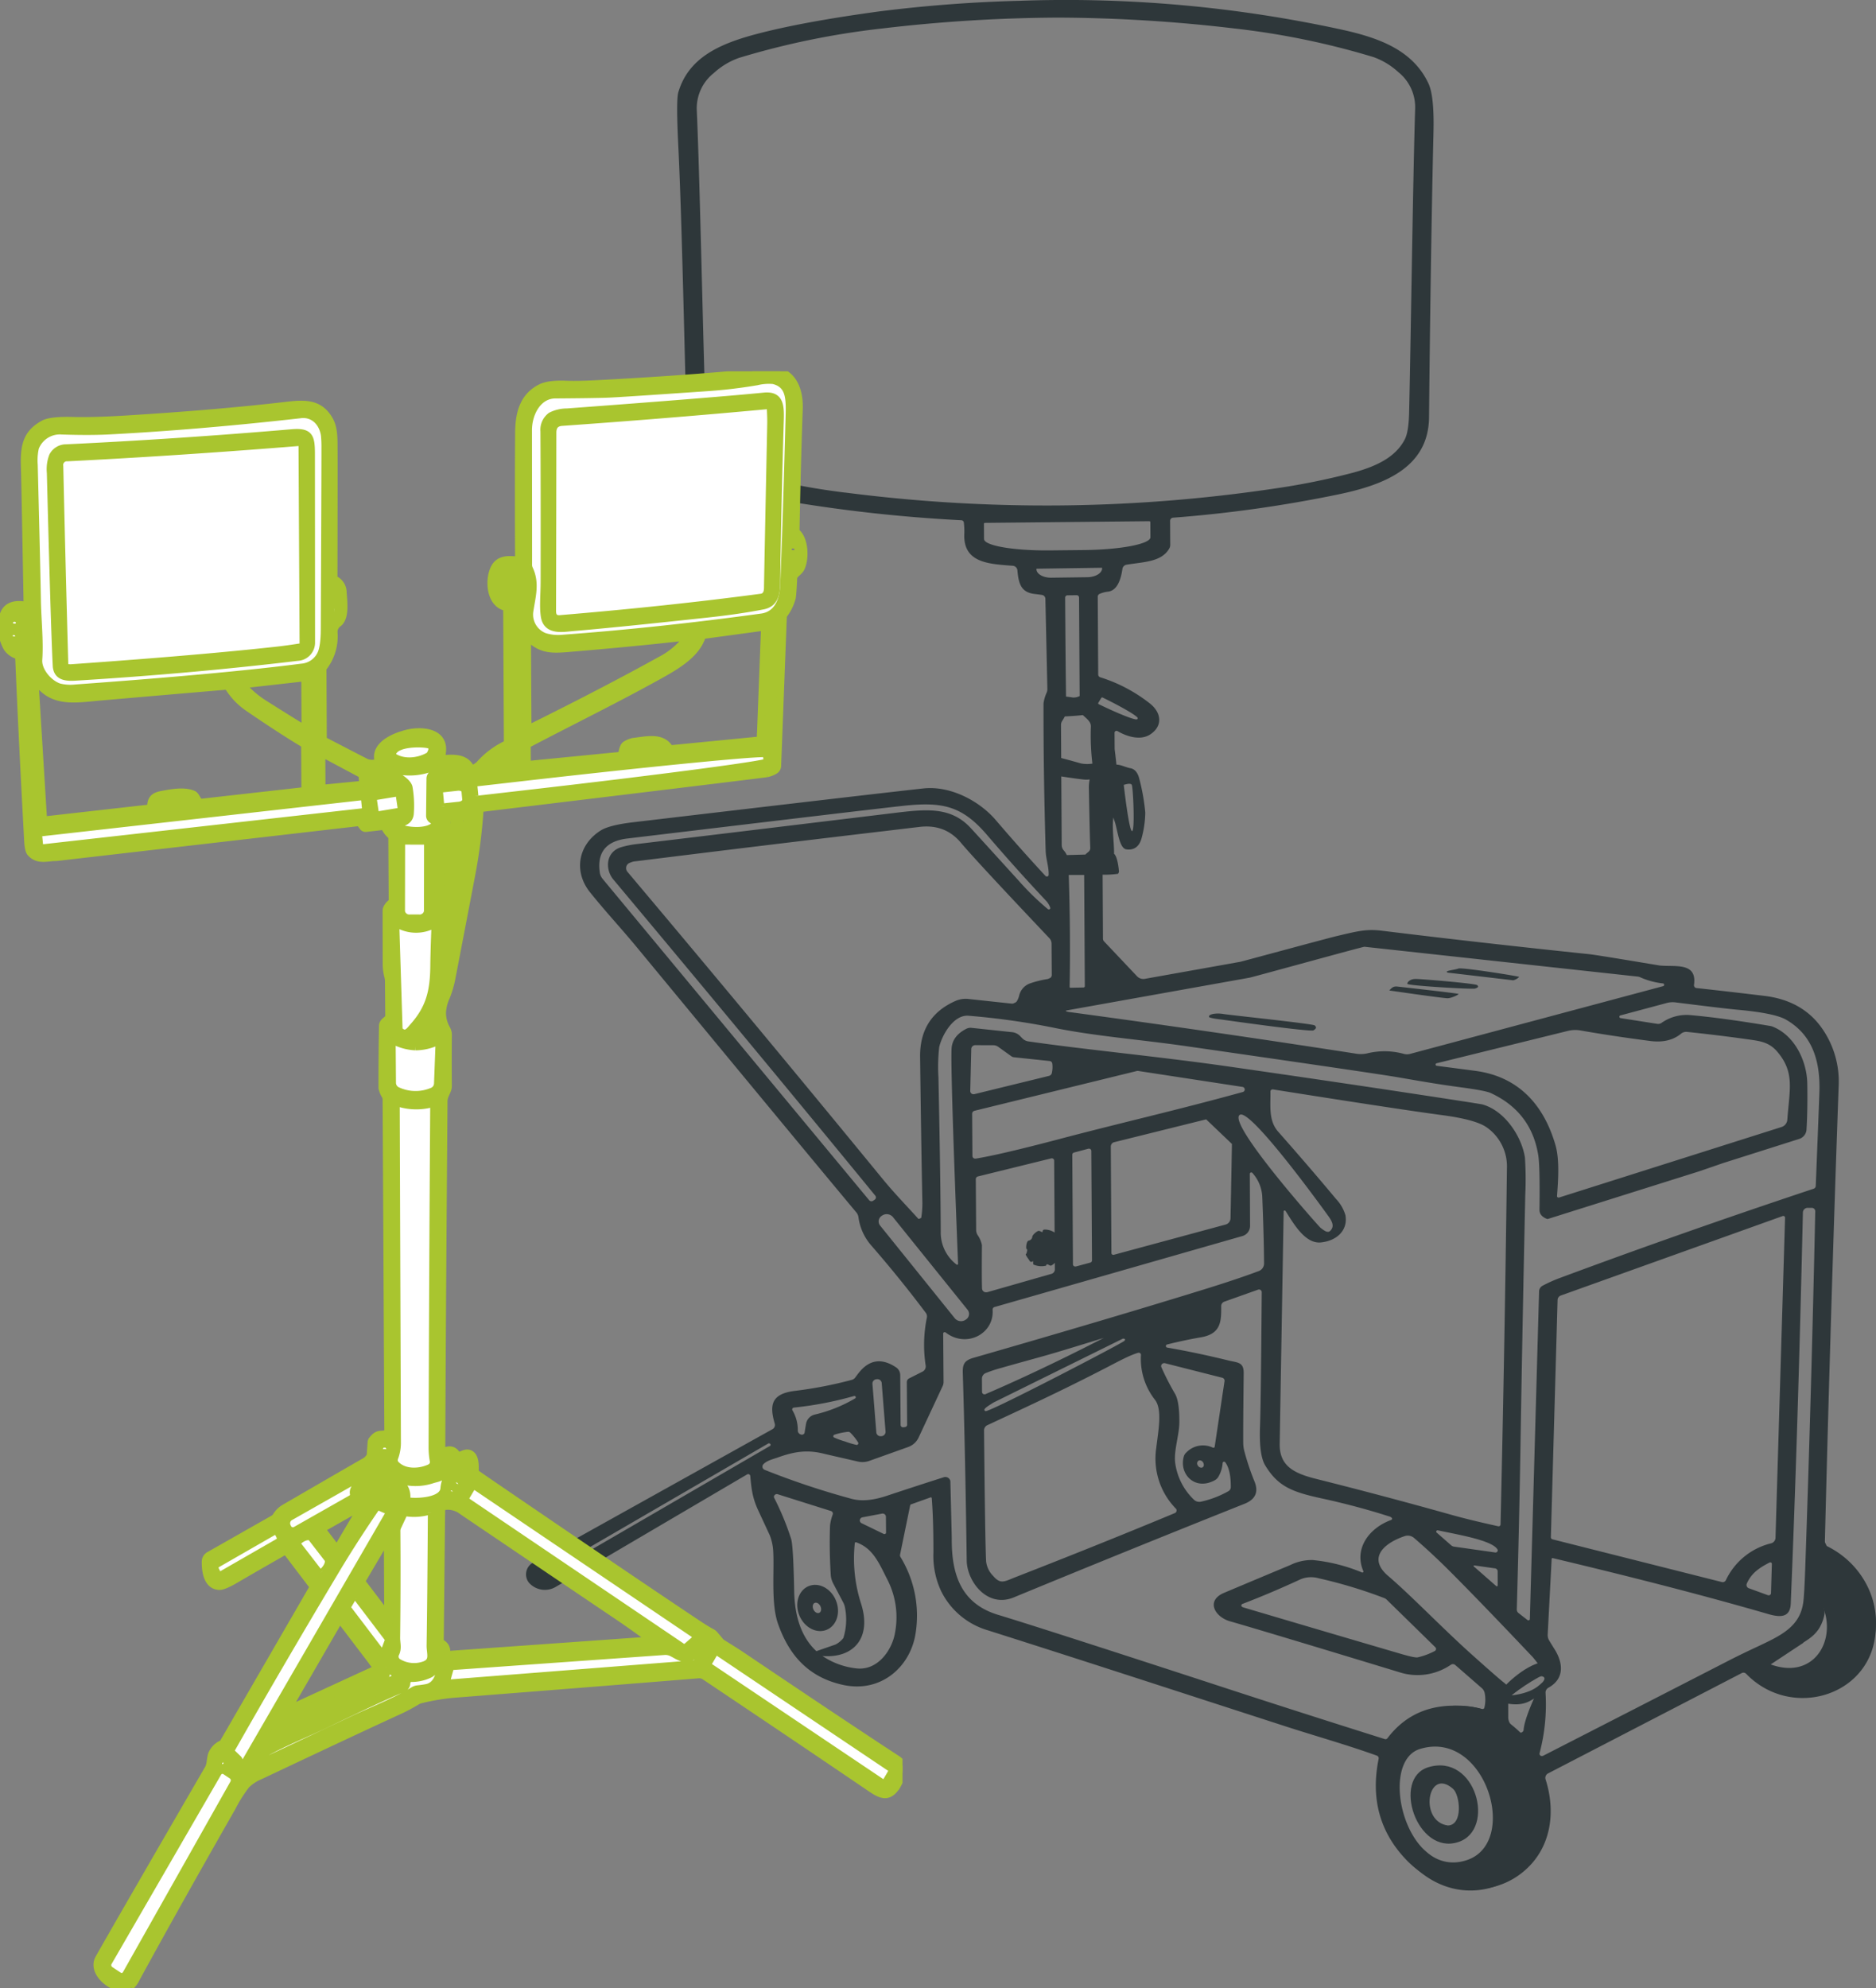
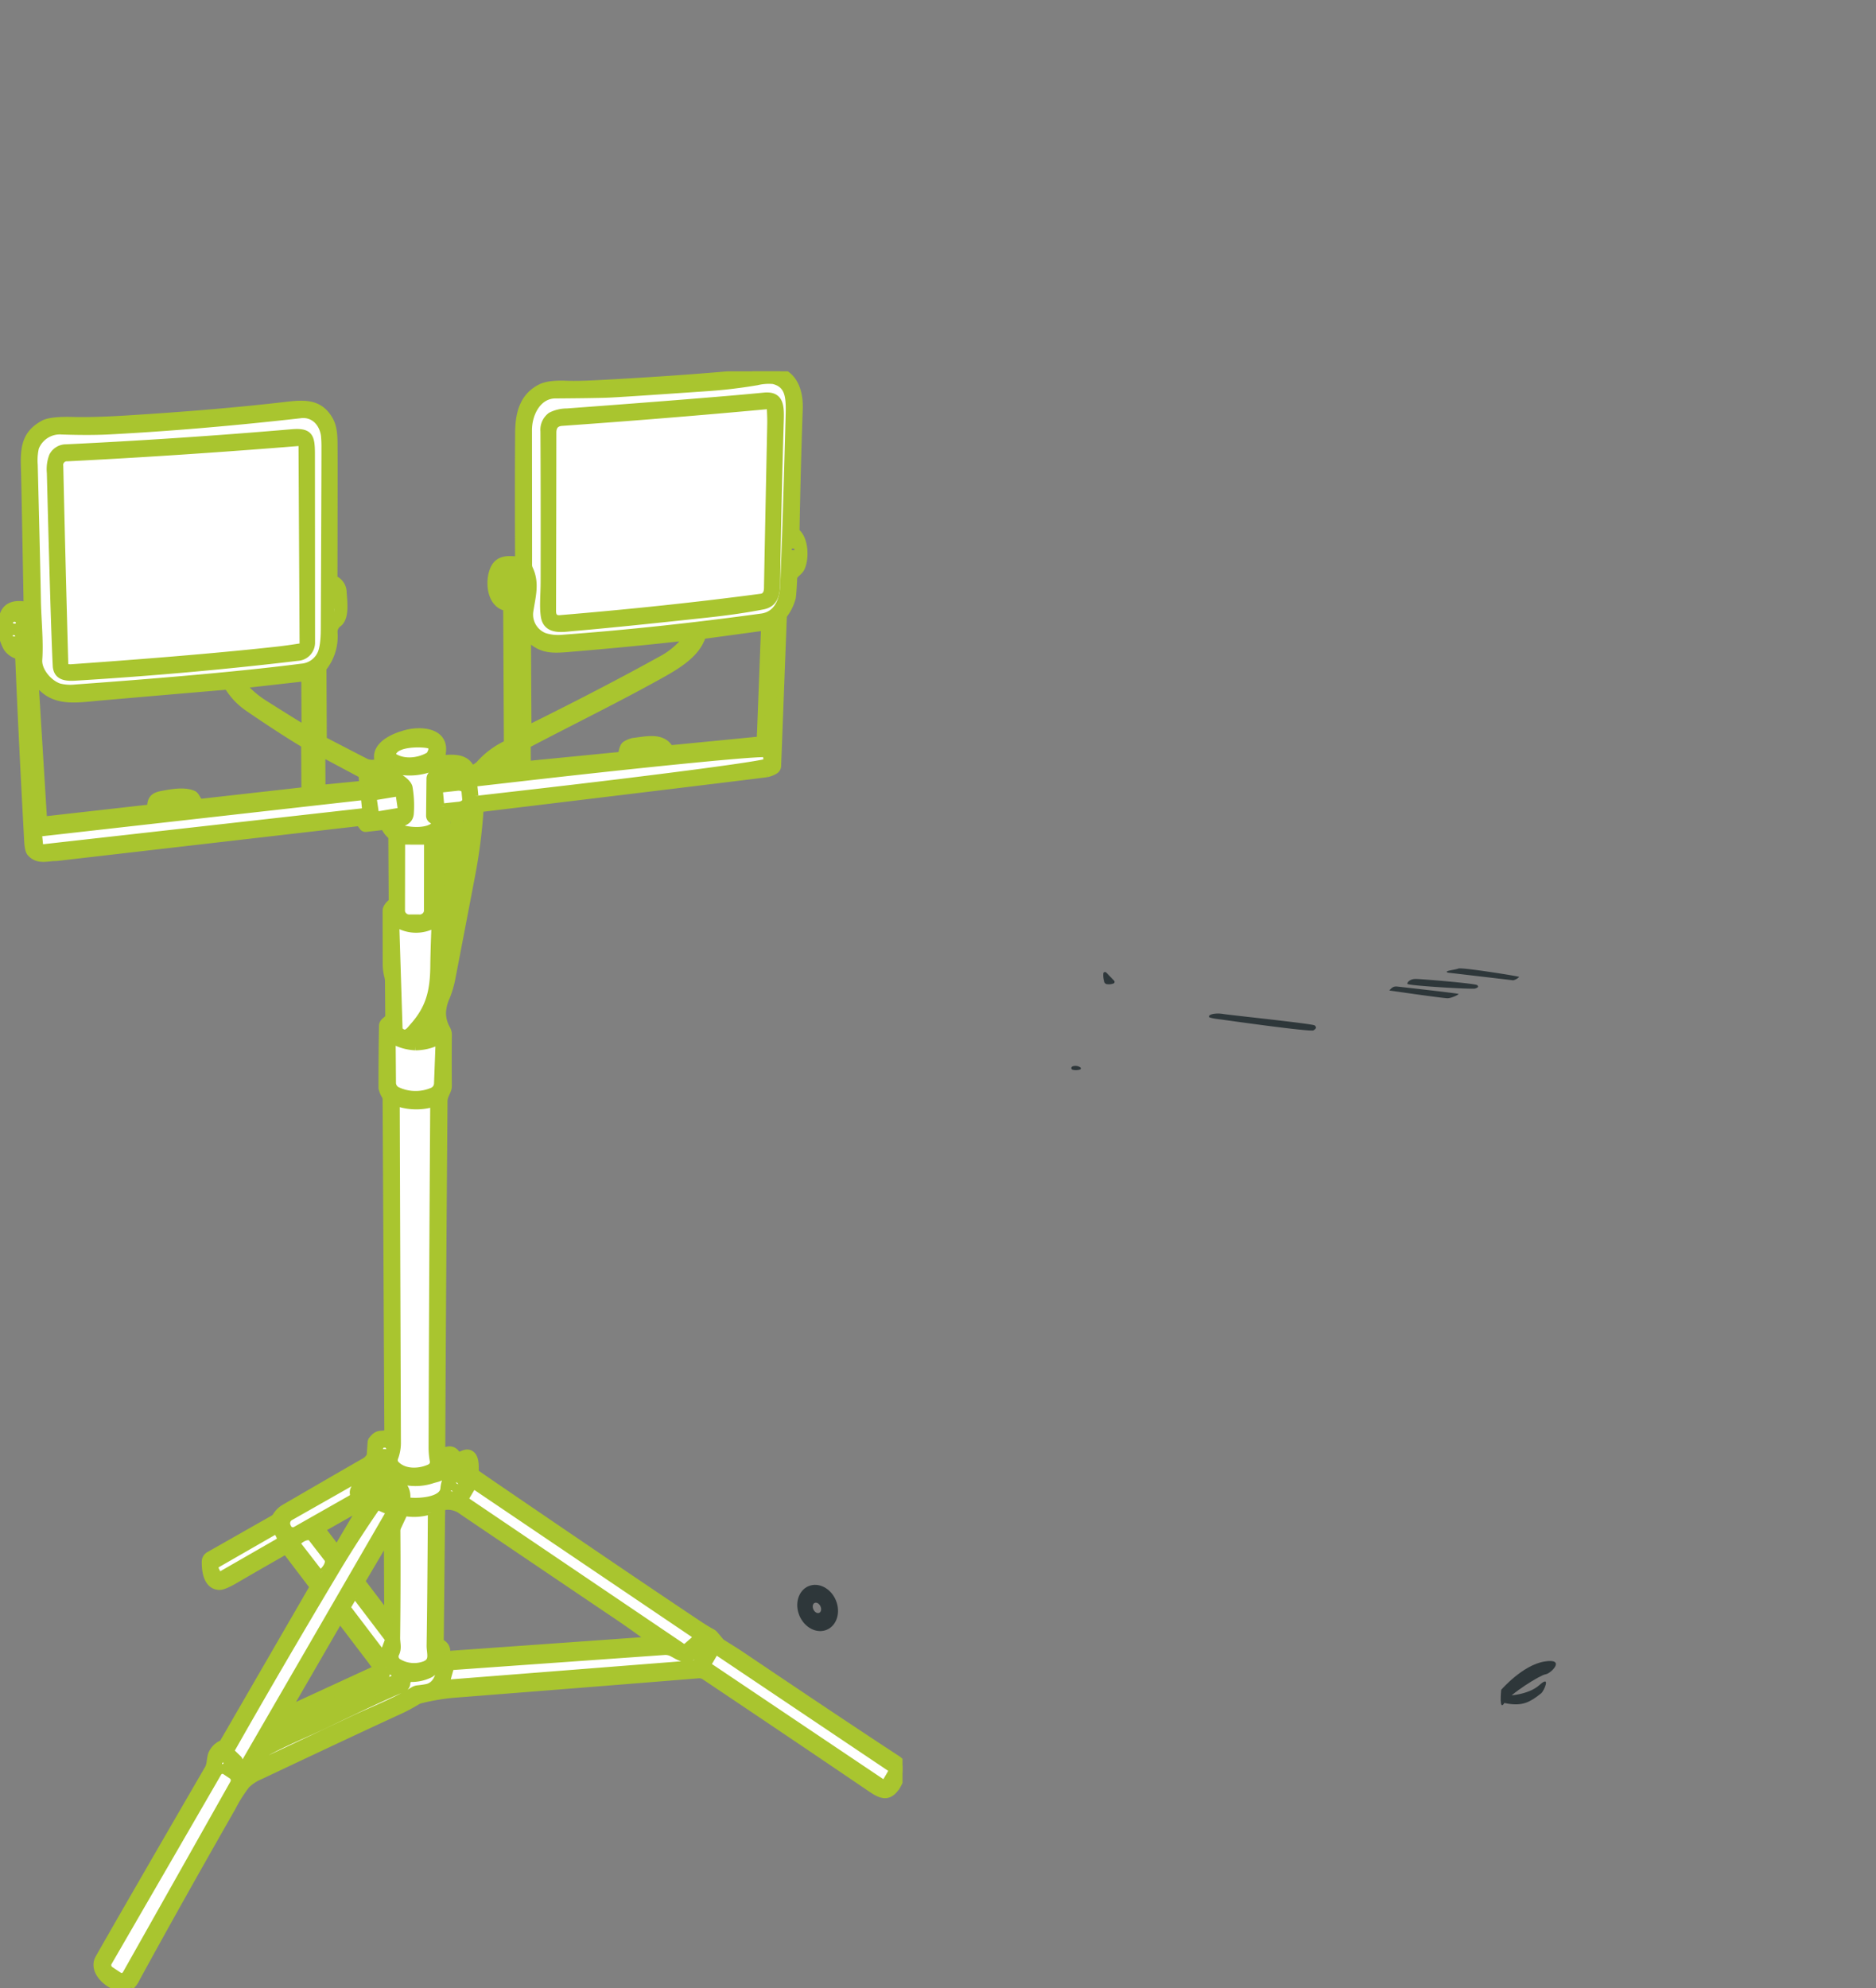
<svg xmlns="http://www.w3.org/2000/svg" width="527.964" height="559.5" viewBox="0 0 527.964 559.5">
  <rect x="0" y="0" width="527.964" height="559.5" fill="#808080" stroke="none" />
  <defs>
    <style> .cls-1 { fill: #2e373a; } .cls-2 { fill: none; } .cls-3 { fill: #a9c52f; stroke: #a9c52f; stroke-width: 2px; } .cls-4 { clip-path: url(#clip-path); } .cls-5 { clip-path: url(#clip-path-2); } .cls-6 { fill: #fff; } .cls-7 { clip-path: url(#clip-path-3); } </style>
    <clipPath id="clip-path">
      <rect id="矩形_127" data-name="矩形 127" class="cls-1" width="379.927" height="532" />
    </clipPath>
    <clipPath id="clip-path-2">
      <rect id="矩形_143" data-name="矩形 143" class="cls-2" width="254" height="455" transform="translate(0 0.001)" />
    </clipPath>
    <clipPath id="clip-path-3">
      <rect id="矩形_144" data-name="矩形 144" class="cls-3" width="254" height="455" transform="translate(0 0.001)" />
    </clipPath>
  </defs>
  <g id="投光机插图" transform="translate(-117 -7487.5)">
    <g id="组_67" data-name="组 67" transform="translate(265.036 7487.5)">
      <g id="组_66" data-name="组 66" class="cls-4">
        <path id="路径_17474" data-name="路径 17474" class="cls-1" d="M140.016,236.713H140a.442.442,0,0,1-.094.056,3.624,3.624,0,0,1-1.7.217.962.962,0,0,1-.984-.912,5.994,5.994,0,0,1-.2-2.216.507.507,0,0,1,.435-.3.482.482,0,0,1,.177.019.657.657,0,0,1,.213.124l2.194,2.271a.5.5,0,0,1-.031.74" transform="translate(25.452 39.979)" />
        <path id="路径_17475" data-name="路径 17475" class="cls-1" d="M131.8,257.146a3.862,3.862,0,0,1-2.089.026.485.485,0,0,1-.215-.7.568.568,0,0,1,.3-.238,2.362,2.362,0,0,1,2.15.306.311.311,0,0,1,.093.46.381.381,0,0,1-.242.143" transform="translate(24.047 43.837)" />
        <path id="路径_17476" data-name="路径 17476" class="cls-1" d="M68.066,380.987c2.96-.849,6.275,1.292,7.405,4.781s-.349,7-3.306,7.856-6.274-1.285-7.408-4.775.349-7.012,3.308-7.862m1.258,4.879c-.567.2-.761,1-.435,1.787s1.049,1.251,1.616,1.046.761-1,.435-1.786S69.891,385.662,69.324,385.866Z" transform="translate(11.962 65.182)" />
        <path id="路径_17477" data-name="路径 17477" class="cls-1" d="M231.47,407.205s5.99-6.953,12.159-7.959,1.893,3.374.351,3.586-10.1,5.537-11.642,8.1-.868-3.725-.868-3.725" transform="translate(42.982 68.314)" />
        <path id="路径_17478" data-name="路径 17478" class="cls-1" d="M233.062,408.026s5.961-.1,9.211-3.04,1.276,1.7.434,2.37c-3.174,2.534-5.2,3.569-9.425,2.893-4.281-.684-.221-2.223-.221-2.223" transform="translate(42.981 69.157)" />
        <path id="路径_17479" data-name="路径 17479" class="cls-1" d="M191.869,248.737c-.492-.481-23.848-2.9-25.761-3.228s-4.212.015-4,.823c.1.383,3.581.747,3.581.747s24.957,3.56,25.819,3.03.861-.882.357-1.373m40.422-16.012c-.962.4-4.386.642-2.934,1.154,0,0,17.953,2.1,18.359,2.155a3.52,3.52,0,0,0,1.677-.949c.079-.171-16.128-2.753-17.1-2.36m5.315,4.686c-.453-.479-15.527-1.732-17.306-1.76s-2.6,1.171-2.331,1.412c.57.508,18.307,1.566,19.049,1.285s1.042-.446.588-.937m-22.428.391c-1.153-.136-1.57.256-2.348,1.093,0,0,15.4,2.242,16.48,2.188s3.165-1.034,3-1.212-16-1.943-17.136-2.068m17.114-5.077c-.962.4-4.386.642-2.934,1.154,0,0,17.953,2.1,18.359,2.155a3.52,3.52,0,0,0,1.677-.949c.079-.171-16.128-2.753-17.1-2.36M220.3,235.651c-1.792-.026-2.6,1.171-2.331,1.412.57.508,18.307,1.566,19.049,1.285s1.042-.446.588-.937-15.527-1.732-17.306-1.76m-7.471,3.244s15.4,2.242,16.48,2.188,3.165-1.034,3-1.212-16-1.943-17.136-2.068-1.57.256-2.348,1.093m-46.721,6.615c-1.926-.31-4.212.015-4,.823.1.383,3.581.747,3.581.747s24.957,3.56,25.819,3.03.861-.882.357-1.373-23.848-2.9-25.761-3.228m66.182-12.785c-.962.4-4.386.642-2.934,1.154,0,0,17.953,2.1,18.359,2.155a3.52,3.52,0,0,0,1.677-.949c.079-.171-16.128-2.753-17.1-2.36M220.3,235.651c-1.792-.026-2.6,1.171-2.331,1.412.57.508,18.307,1.566,19.049,1.285s1.042-.446.588-.937-15.527-1.732-17.306-1.76m-7.471,3.244s15.4,2.242,16.48,2.188,3.165-1.034,3-1.212-16-1.943-17.136-2.068-1.57.256-2.348,1.093m-46.721,6.615c-1.926-.31-4.212.015-4,.823.1.383,3.581.747,3.581.747s24.957,3.56,25.819,3.03.861-.882.357-1.373-23.848-2.9-25.761-3.228" transform="translate(30.119 39.829)" />
-         <path id="路径_17480" data-name="路径 17480" class="cls-1" d="M365.928,435.276a.776.776,0,0,1-.41-.7q1.67-66.6,3.9-128.948a26.058,26.058,0,0,0-4.469-15.936q-5.512-8.15-16.474-9.454-10.955-1.321-19.024-2.189a.791.791,0,0,1-.746-.883c.934-6.493-5.314-5.033-9.579-5.464-.494-.054-17.449-2.942-20.046-3.208q-30-3.127-58.266-6.59c-4.36-.534-6.788.131-12.694,1.519-2.584.607-26.665,7.149-27.1,7.233l-26.856,4.792a2.443,2.443,0,0,1-2.146-.663l-9.345-9.881a1.13,1.13,0,0,1-.3-.745l-.1-17.9a.368.368,0,0,1,.012-.118,26.717,26.717,0,0,0,4.306-.249,1.1,1.1,0,0,0,.254-.96s-.317-3.839-1.347-4.668c.028-3.235-.645-7.424-.189-10.236.084.3.168.6.276.876.875,2.328,1.295,7.788,3.338,8.107s3.687-.676,4.333-3.2a28.315,28.315,0,0,0,1.022-7.158,57.575,57.575,0,0,0-1.7-9.577c-.266-1.018-.876-2.63-2.529-2.906-1.064-.177-2.8-1.032-3.889-1-.25-2.449-.5-4.285-.5-4.446l-.026-4.541a.453.453,0,0,1,.092-.281.576.576,0,0,1,.767-.151c2.512,1.479,6.413,2.744,9.186.917,3.7-2.441,3.08-6.281-.212-8.794a43.527,43.527,0,0,0-13.836-7.279.812.812,0,0,1-.6-.746l-.127-21.938a.9.9,0,0,1,.6-.827,8.343,8.343,0,0,1,2.267-.588q3.209-.362,4.079-6.422a1.4,1.4,0,0,1,1.211-1.168c4.746-.8,9.835-.723,12-4.605a2.006,2.006,0,0,0,.242-.962l-.036-6.792a.9.9,0,0,1,.881-.871,366.058,366.058,0,0,0,46.455-6.546c12.991-2.7,25.411-7.556,25.541-21.746.059-7.109.477-48.456,1.252-80.292q.233-10.066-1.422-13.606c-4.489-9.581-14.285-12.96-24.845-15.244A364.87,364.87,0,0,0,139.08.219,395.693,395.693,0,0,0,99.562,3.193Q77.552,6.184,64.535,9.666C54.226,12.425,45.7,16.348,42.861,25.981q-.651,2.189.021,15.572c1.008,20.479,1.774,60.2,2.286,75.407q.245,7.024,1.683,9.953C51.029,135.4,61.887,139,71.413,140.675a425.974,425.974,0,0,0,51.093,5.724.733.733,0,0,1,.707.6,20.57,20.57,0,0,1,.13,3.325c-.291,8.1,6.924,8.381,13.6,8.881a1.423,1.423,0,0,1,1.351,1.25c.311,3.857,1.086,6.226,4.756,6.679,1.473.178,2.268.287,2.363.329a1.14,1.14,0,0,1,.754,1.018l.561,25.432a2.591,2.591,0,0,1-.16.9,10.9,10.9,0,0,0-.928,3.14q-.039,19.244.6,41.351c.063,2.474.928,4.577.849,6.923a.445.445,0,0,1-.176.315.535.535,0,0,1-.7-.03q-7.047-7.6-14.04-15.773c-4.5-5.261-12.661-9.714-20.356-8.867-10.028,1.1-37.2,4.268-81.757,9.526q-6.69.8-9.093,2.338c-6.461,4.133-7.524,11.653-2.97,17.331,4.4,5.49,8.815,10.193,13.377,15.723q48.226,58.4,61.591,74.392a2.623,2.623,0,0,1,.594,1.349,15.131,15.131,0,0,0,3.752,8.117q7.988,9.188,15.2,18.791a1.7,1.7,0,0,1,.294,1.384,38.178,38.178,0,0,0-.317,13.529,1.649,1.649,0,0,1-.949,1.655l-3.687,1.862a1.16,1.16,0,0,0-.681,1.048l.089,12.044a.648.648,0,0,1-.542.605l-.449.077-.119,0a.658.658,0,0,1-.728-.609l-.106-14.113a2.617,2.617,0,0,0-1.2-2.16q-6.053-4.018-10.468,1.559c-.047.055-.389.5-1.025,1.359a1.781,1.781,0,0,1-.923.617,116.991,116.991,0,0,1-15.874,3.084c-6.771.78-7.389,3.933-5.816,9.262a1.366,1.366,0,0,1-.7,1.566L2.181,439.6a2.028,2.028,0,0,0-.264.16A3.763,3.763,0,0,0,.8,445.345l.122.136a5.983,5.983,0,0,0,7.468,1.06l53.8-31.615a.594.594,0,0,1,.261-.094.581.581,0,0,1,.662.494c.332,3.861.663,6.327,2.28,9.792q3.136,6.746,3.2,6.892a14.377,14.377,0,0,1,.966,4.349c.358,5.673-.662,14.783,1.341,20.522,2.989,8.523,8.243,15.044,18.3,17.253,10.717,2.351,18.929-5.1,20.411-14.335a31.611,31.611,0,0,0-4.223-21.649.917.917,0,0,1-.111-.7l2.836-13.837a.4.4,0,0,1,.258-.286l5.459-1.948a.17.17,0,0,1,.071-.023.257.257,0,0,1,.286.225q.487,6.1.465,15.354a23.429,23.429,0,0,0,2.22,10.909,21.335,21.335,0,0,0,13.07,10.922c28.387,9.012,50.472,16.248,84.09,27.126,8.053,2.6,16.753,5.05,25.386,8.133a.8.8,0,0,1,.536.916q-3.445,16.99,8.068,28.716c8.049,8.2,22.31,11.371,32.4,3.257,8.3-6.672,9.4-17.248,6.509-26.2a1.43,1.43,0,0,1,.766-1.7l54.413-28.184a1.064,1.064,0,0,1,1.264.173c12.916,13.349,36,6.073,36.487-12.792q.377-15.027-13.934-22.943M170.474,220.85c.382.649.945,13.006.084,13.032s-2.337-13.028-2.337-13.028c.27-.026,1.884-.643,2.253,0m152.991,61.221q13.949,1.75,17.392,2.06,10.507.947,13.752,2.806c7.414,4.256,9.5,11.5,9.411,19.535q0,1.059-1.046,27.272a.876.876,0,0,1-.615.773q-36.544,12.152-71.438,25.117a39.556,39.556,0,0,0-4.789,2.15,1.861,1.861,0,0,0-1.023,1.571l-2.595,92.264a.389.389,0,0,1-.09.213.431.431,0,0,1-.554.062l-2.536-1.971a1.258,1.258,0,0,1-.5-1.034q.667-23.407,1.028-45.283.51-31.941,1.36-71.35a93.582,93.582,0,0,0-.095-10.53c-.9-5.856-5.582-13.119-11.941-14.931-.267-.078-3.454-.577-9.578-1.517q-29.066-4.459-62.043-9.183c-19.773-2.828-39.181-4.6-56.173-7.041a2.992,2.992,0,0,1-1.721-.875l-.6-.621a3.654,3.654,0,0,0-2.316-1.109l-11.326-1.206a2.681,2.681,0,0,0-1.552.281q-3.938,2.019-4.115,5.613-.311,6.391,1.833,60.523a.227.227,0,0,1-.07.162.264.264,0,0,1-.344.032,11.3,11.3,0,0,1-4.463-9.312q-.077-15.971-.652-43.433a49.9,49.9,0,0,1,.213-8.421c.644-2.982,3.819-9.136,8.177-8.863a206.738,206.738,0,0,1,23.8,3.326c11.526,2.4,24.705,3.386,37.507,5.234,35.574,5.123,55.39,8.028,59.615,8.762,7.058,1.22,11.485,1.991,17.855,2.842,4.568.616,7.338,1.145,8.311,1.612q11.4,5.3,13.34,17.536.493,3.194.336,15.259c-.02,1.185.675,2.045,2.082,2.6a.579.579,0,0,0,.3.014l42.529-13.39c.011-.012.011-.012.023-.012.263-.07,6.754-2.329,6.927-2.376l21.194-6.726a2.951,2.951,0,0,0,2.088-2.524q.358-5.755.225-13.134c-.115-6.064-3.358-13.306-9.61-15.9a3.888,3.888,0,0,0-.893-.255q-13.7-2.3-22.813-3.076a12.309,12.309,0,0,0-7.762,2.263,1.692,1.692,0,0,1-1.125.235L308.048,286.5a.413.413,0,0,1-.334-.279.391.391,0,0,1,.3-.483l13.051-3.5a6.337,6.337,0,0,1,2.4-.167m26.894,152.236a19.054,19.054,0,0,0-12.7,10.4,1,1,0,0,1-1.117.488l-47.645-12.02a.593.593,0,0,1-.472-.584l1.89-66.8a1.369,1.369,0,0,1,.953-1.241l62.37-22.337a.575.575,0,0,1,.195-.037.483.483,0,0,1,.5.481L351.643,432.8a1.665,1.665,0,0,1-1.284,1.508m.263,5.776-.247,8.27a.443.443,0,0,1-.057.212.652.652,0,0,1-.808.33l-5.342-1.947a.971.971,0,0,1-.6-1.319c1.276-2.91,3.463-4.419,6.376-5.911a.378.378,0,0,1,.241-.06.411.411,0,0,1,.432.424m-75.293,33.49q-1.489-1.112-9.324-8.134c-8.139-7.3-17.063-16.6-23.347-21.948-5.8-4.944-1.457-9.145,4.574-11.2a2.747,2.747,0,0,1,2.665.471q5.155,4.432,10.232,9.524,9.173,9.2,23.113,23.942c.37.386,1.188,1.438,2.469,3.145a.6.6,0,0,1-.171.857c-1.239.822-1.917,1.267-2.031,1.323-1.368.543,5.5-1.062,2.225,2.228-1.627,2.947-4.773,9.886-4.972,13.021a.881.881,0,0,1-.287.546.949.949,0,0,1-1.255,0l-1.786-1.749a3.247,3.247,0,0,1-1-2.335l-.019-7.56a2.658,2.658,0,0,0-1.087-2.123m-19.592-8.964a19.871,19.871,0,0,1-4.792,1.773q-.8.17-4.863-1.026-20.256-5.933-44.1-13a1.4,1.4,0,0,1-.573-.3.449.449,0,0,1-.058-.094.477.477,0,0,1,.3-.624q8.082-3.1,16.37-6.943a7.762,7.762,0,0,1,5.07-.268,133.657,133.657,0,0,1,18.464,5.574,1.911,1.911,0,0,1,.663.43l13.723,13.428a.477.477,0,0,1,.091.123.662.662,0,0,1-.3.926m-42.508-123.7a.265.265,0,0,1,.128-.227.315.315,0,0,1,.409.075c2.139,3.337,5.443,9.342,9.976,8.861s7.616-3.463,6.878-7.661a11.283,11.283,0,0,0-2.673-4.6q-7.046-8.466-16.253-18.9c-2.762-3.131-2.125-7.271-2.178-11.321a.467.467,0,0,1,.012-.128.618.618,0,0,1,.723-.444q35.56,5.63,47.584,7.23,9.762,1.3,12.724,3.58a13.416,13.416,0,0,1,5.513,11.373q-.663,51.838-1.8,100.286a.324.324,0,0,1-.025.107.529.529,0,0,1-.621.347q-8.017-1.759-13.276-3.241-18.922-5.318-38.043-10.106c-6.259-1.569-10.287-3.667-10.186-9.871.1-6.026,1.113-65.365,1.113-65.365m-12.341-27.195c3.078-1.947,24.758,28.277,24.758,28.277,1.838,2.438,1.515,3.4.809,4.25s-1.595.254-2.871-.753c-.455-.361-26.352-29.461-22.7-31.774m71.866,123.157-11.63-1.653a1.447,1.447,0,0,1-.671-.3l-4.162-3.647a.363.363,0,0,1-.106-.365.4.4,0,0,1,.485-.259c6.108,1.3,15.29,2.832,16.75,5.394a.528.528,0,0,1,.059.356.653.653,0,0,1-.725.477m.706,5.282.011,4.01a.246.246,0,0,1-.082.16.236.236,0,0,1-.321.012l-6.326-5.543a.151.151,0,0,1-.058-.145.194.194,0,0,1,.219-.134l5.794.824a.849.849,0,0,1,.764.815M149.922,320.586q-16.6,4.369-23.358,5.452l-.119,0a.755.755,0,0,1-.81-.71l-.082-11.928a.869.869,0,0,1,.706-.832l45.5-11.15a1.444,1.444,0,0,1,.636-.035l29.22,4.475a.733.733,0,0,1,.065,1.449c-19.2,5.283-33.618,8.487-51.756,13.275m48.745,1.334c-.146,8.745-.4,20.93-.4,20.93a1.875,1.875,0,0,1-1.443,1.763L165.446,353.1a.631.631,0,0,1-.141.014.514.514,0,0,1-.555-.477l-.173-30.027a1.273,1.273,0,0,1,1.029-1.211l25.807-6.408ZM159.1,323.852l.181,30.839a.67.67,0,0,1-.515.623l-3.964,1.067a.9.9,0,0,1-.177.015.634.634,0,0,1-.7-.6l-.186-30.851a.647.647,0,0,1,.515-.622l3.968-1.06a.513.513,0,0,1,.177-.026.653.653,0,0,1,.7.614m-18.178,27.663c.307-.008-.027,1.285-.25,1.408s.669,1.254,1.062,1.886.969.049.969.049l.053.962a5.567,5.567,0,0,0,3.485.376c.306-.04.079-.4.434-.406s.663.42,1.1.365a3.314,3.314,0,0,0,1.045-.8l.012,1.9a1.318,1.318,0,0,1-.983,1.223l-17.97,5.131a1.252,1.252,0,0,1-.285.04,1.115,1.115,0,0,1-1.249-1c-.083-1.816-.088-5.905-.036-12.266a7.486,7.486,0,0,0-1.239-2.869,2.824,2.824,0,0,1-.388-1.4l-.1-14.293a.8.8,0,0,1,.646-.776l20.544-5.06a.393.393,0,0,1,.153-.026.659.659,0,0,1,.713.625l.126,20.259a5.049,5.049,0,0,0-2.768-.836c-.755.019-.526.612-.656.7s-.664-.347-1.065-.336-1.706,1.039-1.785,1.641a1.241,1.241,0,0,1-1.057,1.108c-.659.178-.823,2.407-.516,2.4m-15.893-44.476.287-11.884a1.123,1.123,0,0,1,1.179-1.047l5.014.02a2.329,2.329,0,0,1,1.366.431l3.76,2.7a1.514,1.514,0,0,0,.7.253l10,1.055a.843.843,0,0,1,.785.744,7.735,7.735,0,0,1-.138,2.683,1.107,1.107,0,0,1-.822.768l-20.939,5.122a2,2,0,0,1-.249.028.9.9,0,0,1-.943-.87m-13.48,31.7a24.954,24.954,0,0,1-.3,3.86.253.253,0,0,1-.106.163.317.317,0,0,1-.273.061.281.281,0,0,1-.319.17.316.316,0,0,1-.191-.092c-3.376-3.734-6.741-7.17-10.019-11.18q-36.03-43.963-71.79-86.4a1.6,1.6,0,0,1,.292-2.339,1.286,1.286,0,0,1,.42-.2,4.508,4.508,0,0,1,1.7-.431q35.69-4.448,70.55-8.561,8.7-1.038,8.932-1.059,7.421-1.015,11.964,4.424,4.152,4.956,24.862,26.823a2.321,2.321,0,0,1,.647,1.588l.056,8.836a.992.992,0,0,1-.787.929,1.014,1.014,0,0,1-.4.169,28.429,28.429,0,0,0-5.043,1.264,4.805,4.805,0,0,0-2.938,3.335,5.628,5.628,0,0,1-.652,1.626,1.231,1.231,0,0,1-.695.5h-.012a1.144,1.144,0,0,1-.792.189l-12.232-1.314a7.127,7.127,0,0,0-3.344.479c-.319.135-.639.271-.946.427q-9.36,4.538-9.217,15.449.27,22.392.644,41.287M156.7,201.218c.988.945,2.317,1.841,2.278,3.2a66.687,66.687,0,0,0,.416,10.468,9.42,9.42,0,0,1-3.287-.068c-1.055-.317-3.533-.99-5.488-1.508l-.057-9.285a2.114,2.114,0,0,1,.371-1.212,12.353,12.353,0,0,0,.7-1.206c1.633-.077,3.857-.218,5.063-.386m-4.971-33.062a.666.666,0,0,1,.684-.635l2.535-.029a.666.666,0,0,1,.7.628l.166,27.746a3.68,3.68,0,0,1-1.879.415c-.439-.069-1.15-.167-1.955-.264q-.128-9.3-.253-27.861m5.457,51.218a5.944,5.944,0,0,0,1.454-.045,11.482,11.482,0,0,0-.221,2.671q.237,13.227.392,16.607a1.372,1.372,0,0,1-.5,1.083l-.575.483a1.792,1.792,0,0,0-.294.3c-1.973.056-3.912.111-5.237.145a5.523,5.523,0,0,0-.872-1.328,2.269,2.269,0,0,1-.564-1.475l-.119-19.325c2.1.322,4.951.74,6.536.887m-4.438,26.833c1.253.009,2.777,0,4.338,0l.186,31.322a.379.379,0,0,1-.376.35l-3.649.076a.234.234,0,0,1-.249-.221q.281-14.848-.25-31.524m136.98,76.036c-3.233-11.219-10.325-19.342-22.692-20.928-2.6-.345-6.171-.806-10.721-1.4a.413.413,0,0,1-.314-.259.374.374,0,0,1,.287-.463l36.962-9.108a8.545,8.545,0,0,1,3.588-.11q8.269,1.472,19.513,2.949,5.345.706,8.684-2.021a2.3,2.3,0,0,1,1.779-.525q8.673.9,17.319,2.121c3.307.465,5.8.789,8.111,3.553,4.845,5.8,3.363,10.379,2.727,19.094a2.349,2.349,0,0,1-1.679,2.01l-62.538,19.822a.459.459,0,0,1-.173.015.408.408,0,0,1-.415-.433c.28-3.994.785-10.067-.436-14.313m-86.085-47.135c.96-.18,31.954-8.746,32.328-8.7l76.9,8.393a2.157,2.157,0,0,1,.726.207,21.365,21.365,0,0,0,6.329,1.711.4.4,0,0,1,.381.309.415.415,0,0,1-.332.484l-71.187,19.05a3.269,3.269,0,0,1-1.7,0,20.5,20.5,0,0,0-10.358-.152,8.006,8.006,0,0,1-2.97.109q-40.617-6.3-80.876-11.742a4.271,4.271,0,0,1-.863-.207.133.133,0,0,1-.083-.095.127.127,0,0,1,.117-.131Zm-41.756-78.7a.313.313,0,0,1,.414-.124l.119.062c5.652,2.752,10.009,5.348,9.741,5.8l-.141.227c-.281.445-5.061-1.422-10.7-4.162l-.13-.062a.268.268,0,0,1-.121-.376Zm-72.081-57.8A203.142,203.142,0,0,1,67.069,134.5c-6.269-1.567-12.311-3.977-15.155-9.319q-1.14-2.134-1.335-7.7c-.759-21.39-1.589-64.745-2.508-86.279a12.614,12.614,0,0,1,4.775-10.638,20.587,20.587,0,0,1,7.124-4.283A224.815,224.815,0,0,1,99.995,8.042a437.945,437.945,0,0,1,49.823-3.09A434.3,434.3,0,0,1,199.269,8a219.306,219.306,0,0,1,39.236,8.065,20.468,20.468,0,0,1,6.965,4.21,12.636,12.636,0,0,1,4.753,10.45c-.644,21.192-1.2,64.212-1.685,85.271q-.123,5.479-1.2,7.6c-2.7,5.305-8.54,7.773-14.62,9.429a198.53,198.53,0,0,1-22.17,4.473,438.079,438.079,0,0,1-60.049,4.735,441.867,441.867,0,0,1-60.687-3.628M128.9,151.673l-.028-4.276a.271.271,0,0,1,.283-.262l46.261-.466a.268.268,0,0,1,.286.256l.023,4.261c.011,1.876-8.289,3.485-18.548,3.6l-9.6.1c-10.293.11-18.662-1.326-18.674-3.21m14.744,8.506v-.033a.107.107,0,0,1,.117-.109l18.25-.268a.113.113,0,0,1,.119.107v.043c.008,1.349-1.843,2.471-4.14,2.507l-10.167.137c-2.289.026-4.159-1.045-4.179-2.385M98.128,337.6l-.439.3a.848.848,0,0,1-1.1-.133L21.56,247.315a3.614,3.614,0,0,1-.8-1.8q-1.206-8.487,7.765-9.554c44.682-5.352,70.354-8.4,77.254-9.157,11.269-1.254,16.818-.191,24,8.195q8.036,9.393,16.452,18.348a5.507,5.507,0,0,1,1.314,2.1.324.324,0,0,1-.092.335.443.443,0,0,1-.579.054,73.463,73.463,0,0,1-8.126-7.9q-11.665-12.84-13.626-14.957c-5.737-6.2-12.917-5.243-22.216-4.117q-53.6,6.495-71.46,8.626a26.818,26.818,0,0,0-4.672.917c-4.454,1.37-4.489,6.336-2.207,9.075q19.847,23.716,38.3,45.991,18.406,22.2,35.44,43.005a.759.759,0,0,1-.181,1.122m1.518,7.264a1.846,1.846,0,0,1,.5-2.741l.071-.055a2.308,2.308,0,0,1,3.023.395L124.286,368.6a1.852,1.852,0,0,1-.5,2.732l-.07.055A2.293,2.293,0,0,1,120.7,371Zm-.978,43.254h.071a1.2,1.2,0,0,1,1.361,1.031l1.09,13.744a1.231,1.231,0,0,1-1.177,1.257l-.071,0a1.186,1.186,0,0,1-1.349-1.029l-1.1-13.746a1.237,1.237,0,0,1,1.179-1.257M93.54,406.076a.514.514,0,0,1-.459.539,23.3,23.3,0,0,1-3.278-.97,21.558,21.558,0,0,1-3.2-1.177.346.346,0,0,1-.1-.169.464.464,0,0,1,.353-.589,18.408,18.408,0,0,1,3.859-.8,1.181,1.181,0,0,1,.24.068,1.055,1.055,0,0,1,.215.08,15.382,15.382,0,0,1,2.292,2.841.463.463,0,0,1,.072.18m-18.1-9.984a98.1,98.1,0,0,0,16.86-3.248.447.447,0,0,1,.429.116.375.375,0,0,1-.079.538,40.428,40.428,0,0,1-11.377,4.564,3.244,3.244,0,0,0-2.4,2.334c-.058.217-.217,1.143-.466,2.77a.956.956,0,0,1-.046.141.8.8,0,0,1-.974.372,1.174,1.174,0,0,1-.893-1.217,10.868,10.868,0,0,0-1.512-5.605.428.428,0,0,1-.062-.2.54.54,0,0,1,.519-.562M6.779,442.841a.457.457,0,0,1-.6-.109l-.024-.042a.359.359,0,0,1,.139-.542L68.185,406.2c.2-.124.55.1.55.1.121.189.147.478-.066.591Zm68.693,4.921q-.249-12.814-.873-14.749a76.95,76.95,0,0,0-4.757-11.51.634.634,0,0,1-.017-.568.849.849,0,0,1,1.046-.44l14.914,4.7a.768.768,0,0,1,.554.924,13.368,13.368,0,0,0-.772,3.106q-.251,6.586.194,13.928a6.03,6.03,0,0,0,.685,2.424l2.859,5.427a4.99,4.99,0,0,1,.462,1.362,17.325,17.325,0,0,1-.455,8.58,6.693,6.693,0,0,1-2.207,1.828l-5.38,1.867c-4.422-4.064-6.127-10.173-6.254-16.884m28.385,11.674c-.781,4.794-4.883,10.943-11.153,10.028a21.133,21.133,0,0,1-9.267-3.448c8.664.684,13.924-5,10.882-14.668a41.354,41.354,0,0,1-1.783-17.118c0-.033.012-.043.012-.066a.3.3,0,0,1,.366-.151c4.858,1.72,6.457,5.961,8.913,10.748a23.236,23.236,0,0,1,2.03,14.675m-9.907-31.4a.927.927,0,0,1,.8-1.062l5.393-1.02a.924.924,0,0,1,1.146.829l.034,4.518a.452.452,0,0,1-.058.2.494.494,0,0,1-.6.158l-6.231-3.023a.889.889,0,0,1-.479-.605m147.773,61.375q-22.593-7.111-43.49-13.928c-35.144-11.482-56.994-18.517-65.39-21.054-10.5-3.182-13.115-11.48-13.032-21.58q-.009-1.072-.384-15.941a1.007,1.007,0,0,0-.074-.371,1.45,1.45,0,0,0-1.84-.807q-7.6,2.419-16.174,5.268c-3.789,1.245-7,1.508-9.671.8a224.5,224.5,0,0,1-24.48-8.157,1.582,1.582,0,0,1-.241-.132.951.951,0,0,1-.143-1.453c.97-1.07,2.887-1.484,3.982-1.883,4.909-1.76,8.48-2.266,13.313-1.013q.518.128,9.366,2.15a5.739,5.739,0,0,0,3.087-.182l10.962-3.913a5.132,5.132,0,0,0,2.933-2.593l6.827-14.619a2.643,2.643,0,0,0,.23-1.076l-.1-13.648a.368.368,0,0,1,.094-.249.464.464,0,0,1,.6-.049c5.787,4.479,13.708.413,13.213-6.416a.749.749,0,0,1,.586-.765l69.628-19.938a2.98,2.98,0,0,0,2.244-2.784l-.068-14.758a.354.354,0,0,1,.151-.292.418.418,0,0,1,.562.04,10.827,10.827,0,0,1,2.8,7.043q.434,10.718.492,18.5a2.292,2.292,0,0,1-1.544,2.1q-6.057,2.272-15.453,5.179-26.56,8.215-64.833,19.231c-2.634.76-3.029,1.916-2.953,4.351q.687,22.293,1.1,52.668c.076,5.879,5.759,13.47,13.253,10.38q32.942-13.594,64.94-26.341,4.578-1.832,2.819-6.228a69.588,69.588,0,0,1-2.864-8.52,9.514,9.514,0,0,1-.327-2.43q-.052-3.531.13-19.569c.032-3.155-1.685-2.945-4.261-3.572q-9.084-2.224-17.244-3.627a.482.482,0,0,1-.389-.34.475.475,0,0,1,.384-.554q4.742-1.191,9.482-2.007c5.755-1,5.713-4.6,5.7-8.81a1.327,1.327,0,0,1,.93-1.239l9.408-3.345a.663.663,0,0,1,.281-.05.74.74,0,0,1,.786.712q-.229,30.829-.483,37.757-.313,8.06,1.438,10.984c3.606,6,7.667,7.521,15.764,9.293q9.931,2.152,19.029,5.066a1.689,1.689,0,0,1,.882.478.184.184,0,0,1,.036.063.393.393,0,0,1-.254.494c-6.416,2.366-10.491,8.259-7.8,14.432a.218.218,0,0,1-.011.19.319.319,0,0,1-.383.151,48.179,48.179,0,0,0-13.906-3.5,13.761,13.761,0,0,0-6.337,1.442q-5.647,2.349-18.546,7.777c-5.28,2.216-2.606,6.815,1.638,8.021q8.812,2.514,47.578,14.306a16.619,16.619,0,0,0,14.583-2.076,1.011,1.011,0,0,1,1.224.06l7.46,6.5a2.524,2.524,0,0,1,.8,1.264,9.51,9.51,0,0,1-.057,4.257c-.013.032-.023.064-.034.1a.563.563,0,0,1-.679.278,22.153,22.153,0,0,0-4.972-.813q-13.84-1.205-21.613,9.058a.654.654,0,0,1-.694.226M185.807,408.76a2.3,2.3,0,0,0-.674,1.073c-1.427,4.953,3.116,9.8,8.761,6.689a2.873,2.873,0,0,0,.85-.771,8.968,8.968,0,0,0,1.312-4.084.366.366,0,0,1,.174-.271.419.419,0,0,1,.55.089c1.081,1.451,1.595,3.8,1.564,7.057a1.337,1.337,0,0,1-.7,1.1,27.687,27.687,0,0,1-7.723,2.943,2.136,2.136,0,0,1-1.921-.542,17.535,17.535,0,0,1-5.3-10.375c-.439-3.417,1.143-7.813,1.17-11.406q.041-5.838-1.2-8.013A73.072,73.072,0,0,1,178.8,384.7a.694.694,0,0,1-.014-.532.889.889,0,0,1,1.087-.542l16.043,4.07a.862.862,0,0,1,.671.937l-2.775,18.5-.036.1a.369.369,0,0,1-.454.152,6.492,6.492,0,0,0-7.517,1.381m4.944,3.446a.781.781,0,0,1-.429.757.739.739,0,0,1-.256.05,1.19,1.19,0,0,1-1.034-.689.933.933,0,0,1,.3-1.327.764.764,0,0,1,.269-.061,1.156,1.156,0,0,1,1.009.69,1.315,1.315,0,0,1,.143.58M129.509,392.23a.874.874,0,0,1-.436.141.7.7,0,0,1-.736-.651l-.026-3.781a1.71,1.71,0,0,1,1.089-1.56,38.04,38.04,0,0,1,4.3-1.43c13.291-3.782,9.854-2.561,28.89-8.454,0,0-16.447,8.6-33.084,15.735m38.482-15.538s1.046-.029.391.65-38.139,20.205-39.076,19.753.452-1.263,2.229-2.4Zm-38.1,24.336c9.829-4.587,20.469-9.45,33.411-16.154,3.048-1.569,6.527-3.492,8.942-4.181a.434.434,0,0,1,.2-.027.6.6,0,0,1,.625.6,18.622,18.622,0,0,0,3.953,12.657c2.126,2.766.915,8.747.332,13.689a20.137,20.137,0,0,0,5.55,16.937.685.685,0,0,1,.129.186.8.8,0,0,1-.462,1.066q-21.12,8.786-44.643,17.951c-3.294,1.272-4.3,2.222-6.478-.3a6.94,6.94,0,0,1-1.963-4.057q-.29-6.078-.58-36.892a1.624,1.624,0,0,1,.983-1.472m143.1,124.158a15.691,15.691,0,0,1-5.6,1.267c-7.811.32-16.1-4.883-20.276-13.464-5.207-10.7-2.021-22.57,7.111-26.5a15.682,15.682,0,0,1,5.62-1.252c7.819-.294,16.093,4.936,20.244,13.516,5.152,10.667,1.974,22.494-7.1,26.435m65.037-57.658q-26.113,13.416-51.756,26.539a.846.846,0,0,1-.505.071.64.64,0,0,1-.519-.776,53.618,53.618,0,0,0,1.686-16.994,1.583,1.583,0,0,1,.859-1.47c4.67-2.616,3.971-7.144,1.687-10.789-1.026-1.633-1.6-2.578-1.718-2.847a3.2,3.2,0,0,1-.222-1.347l1.113-21.245a.078.078,0,0,1,.011-.053.246.246,0,0,1,.312-.158q35.345,8.4,60.64,15.743c3.381.977,6.166,1.025,6.325-2.951q2.017-48.6,3.42-110.118v-.021a1.338,1.338,0,0,1,1.38-1.224l1.083,0a.968.968,0,0,1,1.014.951Q361.7,393.342,360,441.634q-.237,6.621-.5,8.929c-.817,7.183-6.239,9.654-13.236,12.946-3.006,1.4-5.75,2.737-8.234,4.019m25.529,4.64c-5.745,1.4-10.555-.6-14.823-3.975a.2.2,0,0,1-.045-.052.138.138,0,0,1,.068-.2l3.345-1.9c.159-.1.307.183.477.087,6.732-3.813,9.186-4.89,11.049-7.47,1.144-1.587,2.185-4.562,1.709-5.756a1.837,1.837,0,0,1-.135-.851l.645-9.7c-.011-.021,0-.032.012-.042a.058.058,0,0,1,.079.007q10.382,7.5,7.951,19.11a14.9,14.9,0,0,1-10.332,10.742" transform="translate(0 0)" />
-         <path id="路径_17481" data-name="路径 17481" class="cls-1" d="M244.173,427.492c2.19,2.077,4.637,10.34,4.637,10.34,9,26.432-23.721,45.463-41.132,19.687-5.821-8.616-5.181-14.772-4.855-24.778,0,0,.288-4.775,8.157-10.915a24.65,24.65,0,0,1,19.052-3.495c8.591,1.872,14.141,9.161,14.141,9.161M326.1,363.7c-.038,2.158,1.476,4.85,1.266,6.971l1.055,2.134c12.466,6.068,17.893,21.249,10.509,33.1-7.019,11.27-24.636,12.826-32.141,2.649l3.2-6.323c15.282-9.166,11.814-12.629,12.866-27.213Zm-13.455,42.419c12.067,4.4,18.553-6.658,14.719-16.139l-5.621,10.12Zm-98.711,23.795c-11.952,3.675-3.968,36.914,13.152,31.291,15.048-4.942,5.206-36.936-13.152-31.291" transform="translate(37.649 62.255)" />
-         <path id="路径_17482" data-name="路径 17482" class="cls-1" d="M214.917,424.7c13.383-4.089,19.144,17.5,8.494,21.04-11.717,3.891-18.818-17.886-8.494-21.04m6.97,6.075c-7.212-6.322-9.679,9.275-1.419,10.32,4.291-.155,3.391-8.592,1.419-10.32" transform="translate(39.006 72.608)" />
      </g>
    </g>
    <g id="组_94" data-name="组 94" transform="translate(117 7591.5)">
      <g id="组_91" data-name="组 91" transform="translate(0 0.5)">
        <g id="组_90" data-name="组 90" class="cls-5">
          <path id="路径_17659" data-name="路径 17659" class="cls-6" d="M3.318,67.807l5.967-.665L8.05,21.334l3.7-3.967,7.4-.657,44.832-2.423,24.068-2.2L93.4,18.911l-.207,41.4,2.677,1.544v7.269l-2.263,6.6-3.5,9.249-1.235,35.68L102.86,118.9l9.464-1.315-3.5-3.309-.621-3.96,1.442-3.967,8.023-3.524,5.139,2.645.821,5.282-.407,5.947,9.664-1.98,11.313-1.766-.821-46.687-3.911-4.846v-3.3l2.677-3.3,5.753.436-.407-42.506,5.96-6.6,54.089-2.645,12.134-1.322,4.118,4.846L222.559,63.84l-2.677,5.068-2.263,42.506-2.877,1.322L133.5,123.306l-8.844,2.423-.614,3.96-1.849,1.544.407,20.484,1.235,3.08-.407,25.33,2.442,5.865-.593,8.451s-.821,9.027-1.649,9.906-.821,98.884-.821,98.884l1.649,3.309,3.084-.443,5.139,1.766,1.442,4.181,17.687,12.336,49.564,34.572L253.2,393.535l-3.7,6.6-51.206-34.35-78.771,7.047L70.162,395.3l-32.7,58.58-3.9,1.322-5.139-4.189L90.319,344.639,81.061,332.31l6.995-4.624,8.637,5.5,6.167-13.43L82.3,329.666s-15.838,9.027-16.659,9.027-4.939,2.423-5.553,2.423S58,336,58,336l21.005-11.842,26.938-16.739.621-5.725,3.9-1.544-.821-88.978-.614-10.128-.207-14.095,2.263-.665s-.207-31.935-.821-32.37S111.7,152.6,111.7,152.6l.621-20.484-2.47-2.2s-6.374-3.3-7.2-3.745S10.52,136.736,10.52,136.736l-1.235-9.685L7.436,81.015,2.221,78.954l-.752-6.744Zm144.995,45.143,28.179-1.98,1.642-4.4,6.995-.665,3.29,3.309,26.938-4.189,1.856-34.358-14.2,2.866s-49.357,4.4-51,4.181-3.911-6.382-3.911-6.382Zm-25.5,236.757c.207,1.544,1.235,11.893,1.235,11.893s2.166,4.388,3.139,3.952,58.559-7.033,58.559-7.033l-59.436-39.647-2.056,1.1s-1.649,28.189-1.442,29.733m-26.531.443L77.771,379.662l29.407-12.772Zm13.576-20.928-9.871,12.115,9.458,14.316.414.879Zm-98.1-200.856,31.67-3.96,1.442-2.645,8.023-.879.821,3.3,34.753-4.4V85.425s-68.072,6.826-70.128,7.047-3.084-1.1-6.374-4.4S9.078,84.1,8.671,83.438s3.084,44.929,3.084,44.929" transform="translate(-0.214 -1.068)" />
        </g>
      </g>
      <g id="组_93" data-name="组 93" transform="translate(0 0.5)">
        <g id="组_92" data-name="组 92" class="cls-7">
          <path id="路径_17660" data-name="路径 17660" class="cls-3" d="M215.374,113.707a7.211,7.211,0,0,0,2.228-.864,1.568,1.568,0,0,0,.78-1.315l1.593-41.811a1.664,1.664,0,0,1,.269-.842,13.529,13.529,0,0,0,2.242-4.624q.193-.961.414-5.54a1.378,1.378,0,0,1,.241-.717c.5-.717,1.531-1.322,1.925-2.231,1.221-2.778.959-7.734-1.111-9.766a1.345,1.345,0,0,1-.393-.99q.345-18.38.9-33.922c.228-6.6-2.7-11.635-9.54-11.036C211.683.322,207.9,1.187,204.233,1.5q-16.142,1.4-36.119,2.453-5.981.318-9.23.185-4.891-.192-7.133.923c-4.925,2.453-6.188,7.158-6.229,12.669q-.117,15.565-.014,35.392a.473.473,0,0,1-.453.49l-.043,0c-2.435-.259-5.16-.4-6.464,2.408-1.58,3.391-1.09,9.869,3.325,10.874a.376.376,0,0,1,.283.377l.2,37.652a.5.5,0,0,1-.29.473,23.342,23.342,0,0,0-7.664,5.769,7.246,7.246,0,0,1-1.863,1.167.368.368,0,0,1-.5-.185c-1.6-3.332-5.388-2.741-7.816-2.689a.428.428,0,0,1-.422-.434.492.492,0,0,1,.015-.127c1.966-7.609-6.691-7.7-10.83-6.235,0,0-8.748,2.236-6.941,7.769a4.561,4.561,0,0,1-3.261.15q-.993-.48-11.92-6.153a.675.675,0,0,1-.345-.6l-.1-19.406a1.039,1.039,0,0,1,.221-.665,14.3,14.3,0,0,0,2.9-9.862,2.937,2.937,0,0,1,1.283-2.489c1.994-1.573,1.511-5.769,1.283-8.613a4.124,4.124,0,0,0-2.228-3.723.653.653,0,0,1-.366-.6q.076-30.627.041-35.377c-.028-3.162.138-6.449-1.242-8.894-2.635-4.661-6.533-4.779-11.693-4.181Q60.866,12.334,35.4,13.9q-9.533.591-15.287.436-6.312-.17-8.292.916C6.9,17.941,6.2,21.545,6.439,27.684q.09,2.468.745,38.184a.416.416,0,0,1-.4.434.409.409,0,0,1-.067-.005c-2.787-.5-5.739-.059-6.436,3.472a11.943,11.943,0,0,0,1.269,8.621,5.651,5.651,0,0,0,2.994,2.105.453.453,0,0,1,.276.406q.856,20.943,2.532,51.791.145,2.629.793,3.346c2.118,2.349,4.739,1.226,7.271,1.256l84.8-9.788a.886.886,0,0,1,.793.347l.676.894a.911.911,0,0,0,.814.362l4.477-.51a1.015,1.015,0,0,1,.993.532,7.426,7.426,0,0,0,1.5,1.913,1.127,1.127,0,0,1,.359.835l.1,17.411a1.037,1.037,0,0,1-.359.79,4.363,4.363,0,0,0-1.187,1.492,1.959,1.959,0,0,0-.159.776q.021,12.8.028,15.314a13.98,13.98,0,0,0,.455,3.1,6.139,6.139,0,0,1,.186,1.448l.076,9.692a1.1,1.1,0,0,1-.366.827l-.828.724a1.709,1.709,0,0,0-.566,1.234q-.145,6.582-.145,17.375a6.255,6.255,0,0,0,.9,2.29,2.267,2.267,0,0,1,.262,1.034l.49,93.558a.452.452,0,0,1-.338.458c-1.835.443-2.539-.244-4.1,1.773a1.331,1.331,0,0,0-.276.731l-.235,3.369a1.52,1.52,0,0,1-.2.672,4.263,4.263,0,0,1-1.656,1.47q-2.608,1.47-22.433,12.972a6.717,6.717,0,0,0-2.228,2.246,2.273,2.273,0,0,1-.8.753l-18.1,10.283a2.075,2.075,0,0,0-1.021,1.766c-.055,2.962.642,6.863,3.939,6.981q1.249.037,4.546-1.891,4.553-2.667,13.569-7.816a.785.785,0,0,1,1.028.222l6.967,9.16a.871.871,0,0,1,.055.946L62.4,386.3a1.021,1.021,0,0,1-.483.436,5.457,5.457,0,0,0-2.608,2.512c-.662,1.182-.435,3.184-1.118,4.366q-24.1,41.538-30.821,53.394c-2.6,4.58,5.374,10.15,8.906,8.015a7.482,7.482,0,0,0,1.738-2.445Q49,432.44,64.923,404.561a40.485,40.485,0,0,1,3.932-6.235,12.215,12.215,0,0,1,3.932-2.586q27.138-12.831,39.251-18.379a46.4,46.4,0,0,0,4.822-2.578,4,4,0,0,1,1.255-.5,61.869,61.869,0,0,1,8.844-1.5q40.645-3.183,69.135-5.5a2.839,2.839,0,0,1,1.828.488q26.531,17.773,46.688,31.484c3.063,2.083,5.063,2.829,7.333-.621a12.052,12.052,0,0,0,1.483-3.945,3.137,3.137,0,0,0-1.324-3.634q-15.969-10.446-44.411-29.63-.69-.465-5.153-3.258a.422.422,0,0,1-.11-.1L200.7,356a2.57,2.57,0,0,0-.779-.635q-1.483-.776-3.877-2.364-19.06-12.7-58.29-39.506-3.774-2.585-4.132-2.881a1,1,0,0,1-.345-.783c.028-1.8.076-4.447-1.911-4.905-.835-.192-1.883.5-2.67.657a.528.528,0,0,1-.559-.259q-1.214-2.039-3.615-.909a.465.465,0,0,1-.624-.27.542.542,0,0,1-.038-.2q.145-37.113.635-98.116c.014-1.677,1.235-2.763,1.214-4.225q-.069-7.283.007-14.368a3.278,3.278,0,0,0-.51-1.81,9.179,9.179,0,0,1-1.145-4.373,11.729,11.729,0,0,1,1.118-4.528,29.084,29.084,0,0,0,1.559-5.378q2.822-14.649,5.5-28.7a149.28,149.28,0,0,0,2.373-18.254.776.776,0,0,1,.662-.739s77.918-9.4,80.1-9.751m-95.038-8.052q1.4.568.283,2.563a1.365,1.365,0,0,1-.51.517c-2.842,1.625-7.236,2.135-10.154-.059-.1-3.944,9.1-3.544,10.382-3.021m27.952-50.772q.013-.82-.028-37.807c-.007-4.816,2.745-9.906,7.519-9.943q10.534-.074,14.666-.214,3.249-.111,27.579-1.8a140.411,140.411,0,0,0,14.542-1.7,14.3,14.3,0,0,1,4.6-.347c4.608,1.115,4.608,5,4.477,10.076q-.828,30.945-1.531,47.617c-.186,4.477-1.945,8.3-6.215,8.887q-29.159,4-55.876,5.961a12.966,12.966,0,0,1-5.153-.473,6.616,6.616,0,0,1-4.236-7.084c.655-4.336,1.8-7.919-.09-11.952a2.749,2.749,0,0,1-.255-1.219m-64.126-42.2c3.546-.4,6.167,2.135,6.712,5.836a33.39,33.39,0,0,1,.138,3.642q.021,4.646-.186,50.89-.021,5-1.007,7.033a6.507,6.507,0,0,1-5.394,3.671Q62.219,86.619,20.836,89.61a13,13,0,0,1-4.594-.288c-2.87-.909-6.036-4.514-5.8-7.683.373-5.208-.3-11.391-.386-16.673q-.111-7.225-.89-38.125A16.373,16.373,0,0,1,9.5,21.981a7.38,7.38,0,0,1,7.457-4.706q7.74.266,13.272-.022,25.234-1.322,53.931-4.565M222.814,49.82c.22.024.366.386.326.808s-.25.745-.47.721-.366-.386-.326-.808.25-.745.47-.721M145.5,56.878a.711.711,0,0,1,.683.48,10.589,10.589,0,0,1,.393,5.592.574.574,0,0,1-.531.48l-.193.007a.518.518,0,0,1-.524-.516.547.547,0,0,1,.006-.112,14.228,14.228,0,0,0-.228-5.614.247.247,0,0,1,.157-.3.251.251,0,0,1,.057-.009Zm-4.022,5.237a2.583,2.583,0,0,0,.035-3.767.765.765,0,0,1-.019-.957.5.5,0,0,1,.619-.136c1.6.768.821,4.536.124,5.577a.331.331,0,0,1-.455.1l-.228-.155a.446.446,0,0,1-.076-.657M93.585,68.328q-.256.008-.172-4.972a.111.111,0,0,1,.055-.1.232.232,0,0,1,.062-.007.281.281,0,0,1,.062.007.111.111,0,0,1,.055.1q.186,4.979-.062,4.979m52-2.407a7.5,7.5,0,0,1,.123,2.3,7.521,7.521,0,0,1-.235,2.291,7.5,7.5,0,0,1-.123-2.3,7.521,7.521,0,0,1,.235-2.291M6.6,77.636l-.683-7.9a.021.021,0,0,1,.021-.022L5.97,69.7c.857-.083,1.651.994,1.773,2.408l.241,2.822c.124,1.414-.47,2.631-1.327,2.718H6.618a.02.02,0,0,1-.021-.015M3.624,70.493c.228,0,.411.341.408.757S3.84,72,3.611,72s-.411-.341-.408-.757S3.395,70.49,3.624,70.493ZM214.5,72.48a.2.2,0,0,1,.219.175.184.184,0,0,1,0,.039l-1.166,30.59a1.058,1.058,0,0,1-.917,1.042l-24.089,2.356a.759.759,0,0,1-.7-.34c-2.1-3.073-6.077-2.194-9.589-1.743a6.08,6.08,0,0,0-2.628.931,1.534,1.534,0,0,0-.51.569,5.727,5.727,0,0,0-.5,1.625,1.075,1.075,0,0,1-.931.9l-25.124,2.467a.6.6,0,0,1-.633-.567q0-.023,0-.047l-.021-4.44a.808.808,0,0,1,.414-.717c13.514-7.069,24.627-12.484,36.568-19.111,4.332-2.408,10.465-5.792,12.155-10.874a.841.841,0,0,1,.676-.576ZM3.573,74.106c.306.049.5.455.439.907s-.361.779-.667.73-.5-.455-.438-.907.361-.779.666-.73m189.044,1.72a21.81,21.81,0,0,1-7.147,5.888q-15.149,8.391-35.092,18.305a20.057,20.057,0,0,1-1.863.835.3.3,0,0,1-.384-.2.321.321,0,0,1-.016-.106l-.131-24.673a.3.3,0,0,1,.286-.316.293.293,0,0,1,.2.08c3.794,3.649,7.078,3.169,12.548,2.711Q177.033,77,189.8,75.582a19.768,19.768,0,0,1,2.635-.14.242.242,0,0,1,.179.384m-47.545.607a.186.186,0,0,1,.178-.194h.014a.186.186,0,0,1,.181.191l.128,26.327a.186.186,0,0,1-.178.194h-.014a.186.186,0,0,1-.181-.191ZM68.662,88.6,85,86.752a.309.309,0,0,1,.336.286.372.372,0,0,1,0,.039l.069,13.238a.473.473,0,0,1-.453.49.434.434,0,0,1-.223-.061q-4.084-2.474-10.954-6.826a27.176,27.176,0,0,1-5.381-4.5.5.5,0,0,1,0-.679.434.434,0,0,1,.274-.141M9.419,88.266a.364.364,0,0,1,.315-.4.338.338,0,0,1,.306.148c4.484,6.08,10.885,4.713,17.949,4.1Q56.562,89.64,63.26,89.093a.584.584,0,0,1,.545.281,19.684,19.684,0,0,0,5.622,5.851q9.181,6.279,15.549,10.1a.686.686,0,0,1,.324.591l.069,12.13a.473.473,0,0,1-.4.48L56.2,121.774a.742.742,0,0,1-.586-.2c-.648-.6-.924-1.766-1.69-2.1-2.173-.953-5.181-.569-7.726-.111-2.4.436-4.139.65-4.236,3.494a.575.575,0,0,1-.5.561l-28.814,3.258a.841.841,0,0,1-.909-.783l0-.03Zm135.769,18.46a11.639,11.639,0,0,1,.155,2.525h0a11.73,11.73,0,0,1-.121,2.527,11.631,11.631,0,0,1-.155-2.525h0a11.727,11.727,0,0,1,.121-2.527m32.765,1.548a.426.426,0,0,1,.386-.458l5.139-.288a.418.418,0,0,1,.428.412l0,.044a.426.426,0,0,1-.386.458l-5.139.288a.419.419,0,0,1-.428-.412Zm-44.773,11.734-.262-2.645a.968.968,0,0,1,.814-1.079l13.238-1.514c37.581-4.3,68.121-7.262,68.265-6.619l.221,2.238c-.11.671-30.513,4.683-68.024,8.975l-13.245,1.522a.936.936,0,0,1-1.007-.876v0m-31.573-3.834a.531.531,0,0,1-.45.59h0l-10.472,1.027a.516.516,0,0,1-.544-.493c0-.015,0-.03,0-.046l-.041-8.429a.523.523,0,0,1,.5-.542.484.484,0,0,1,.223.055l10.354,5.526a.54.54,0,0,1,.283.436Zm40.867-5.917c.13.273-.386.834-1.152,1.254s-1.493.539-1.624.267.386-.834,1.152-1.254,1.493-.539,1.624-.267m-32.961,2.164a17.63,17.63,0,0,0,12.141-.584.46.46,0,0,1,.606.288.529.529,0,0,1-.1.524l-1.221,1.455a1.624,1.624,0,0,0-.372,1.027l-.11,10.379a1.358,1.358,0,0,0,.579,1.138l.911.613a.5.5,0,0,1,.128.66l-.018.027c-1.856,2.615-9.133,1.98-11.223.325a.256.256,0,0,1-.041-.342.226.226,0,0,1,.159-.094c1.711-.155,3.787-.591,4.042-2.792a30.533,30.533,0,0,0-.317-7.335q-.256-1.9-5.443-4.514a.209.209,0,0,1-.11-.2v-.266a.314.314,0,0,1,.306-.323.3.3,0,0,1,.081.013m19.591,1.47-4.208.909a.111.111,0,0,1-.13-.092v0l-.014-.089c-.108-.606.731-1.3,1.876-1.544l.255-.059c1.15-.248,2.175.043,2.29.65l.014.089a.119.119,0,0,1-.083.14m-24.034,2.216.145-.916a.132.132,0,0,1,.152-.111l.117.015c1.8.333,3.226.832,3.181,1.113v0l-.028.177c-.052.279-1.548.236-3.346-.1l-.11-.022a.139.139,0,0,1-.111-.159v0m18.536,6.848-.441-4.676a.2.2,0,0,1,.166-.214l4.987-.547c1.091-.119,2.034.383,2.1,1.122h0l.228,2.4c.069.738-.758,1.432-1.849,1.551l-4.994.539a.19.19,0,0,1-.2-.177m-19.066-2.5a.191.191,0,0,1,.15-.219l6.967-1.155a.181.181,0,0,1,.2.16l.693,4.789a.191.191,0,0,1-.15.219l-6.967,1.155a.181.181,0,0,1-.2-.16Zm-94.084,11.1a1.106,1.106,0,0,1,.933-1.234l89.653-10.091a1.068,1.068,0,0,1,1.152,1l.2,2.013a1.106,1.106,0,0,1-.933,1.234L11.806,134.564a1.069,1.069,0,0,1-1.153-1Zm35.4-8.418a.427.427,0,0,1,.376-.466l5.2-.409a.417.417,0,0,1,.436.4l0,.03a.427.427,0,0,1-.377.466l-5.2.409a.417.417,0,0,1-.436-.4Zm82.462,22.959q.22-3.8.717-8.665a75.4,75.4,0,0,0-.166-10.733.8.8,0,0,1,.715-.87.714.714,0,0,1,.154.006l.607.089a.772.772,0,0,1,.621.879l-2.511,19.31a.071.071,0,0,1-.076.066.073.073,0,0,1-.062-.081m-1.925-19.347.152-.007a.078.078,0,0,1,.076.081l.007.14c.2,6.329.287,11.463.2,11.467l0,0c-.087-.129-.31-5.22-.5-11.457l-.007-.14a.078.078,0,0,1,.076-.081m-13.631,5.917,6.926.015a.214.214,0,0,1,.207.222l-.034,19.568a2.225,2.225,0,0,1-2.463,1.862H114.97a2.222,2.222,0,0,1-2.449-1.876l.034-19.568a.214.214,0,0,1,.207-.222m10.146.38a.272.272,0,0,1,.26-.283h.028a.271.271,0,0,1,.264.279l.141,17.211a.272.272,0,0,1-.26.283h-.028a.271.271,0,0,1-.264-.278Zm-11.4,23.082a10.429,10.429,0,0,0,10.037.111.3.3,0,0,1,.4.152.345.345,0,0,1,.03.158q-.282,6.981-.331,11.4c-.076,7.158-1.324,11.753-5.615,16.68-1.311,1.5-2.194,2.947-3.891,1.5a.879.879,0,0,1-.3-.657l-.911-28.935a.423.423,0,0,1,.4-.447.378.378,0,0,1,.183.041m8.119,30.575,1.18-1.995a.325.325,0,0,1,.462-.13.372.372,0,0,1,.159.4,2.377,2.377,0,0,1-1.7,1.854.083.083,0,0,1-.1-.061.1.1,0,0,1,.006-.065m-3.146,3.856a14.523,14.523,0,0,0,6.25-1.463.27.27,0,0,1,.364.16.335.335,0,0,1,.023.128l-.435,11.509a2.384,2.384,0,0,1-1.324,2.083,12.056,12.056,0,0,1-10.113-.17,2.4,2.4,0,0,1-1.269-2.127l-.09-11.517a.3.3,0,0,1,.274-.308.258.258,0,0,1,.119.027,14.659,14.659,0,0,0,6.2,1.677m5.132,16.37q-.331,49.14-.462,96.321a21.586,21.586,0,0,0,.345,3.834,1.746,1.746,0,0,1-.9,1.876c-2.849,1.381-7.236,1.64-9.664-.916a1.729,1.729,0,0,1-.352-1.766,11.988,11.988,0,0,0,.786-4.129q-.235-67.467-.331-95.523a.308.308,0,0,1,.3-.318.285.285,0,0,1,.09.015,16.8,16.8,0,0,0,9.754.236.358.358,0,0,1,.432.285.384.384,0,0,1,.01.084m-14.376,96.831a.525.525,0,1,1,.524.561.544.544,0,0,1-.524-.561m22.592,5.681a1.31,1.31,0,0,1-.579-.244,2.124,2.124,0,0,0-2.642.709,8.446,8.446,0,0,0-2.125,4.816c-.076,3.775-7.664,3.989-9.982,3.657a.6.6,0,0,1-.49-.65c.324-4.225-3.042-5.363-6.2-6.752a.446.446,0,0,0-.235-.037l-1.973.222a.316.316,0,0,1-.344-.291v0a3.228,3.228,0,0,1,.11-1.529.43.43,0,0,1,.586-.229l.028.015,5.25,3.1a1.479,1.479,0,0,0,.145.066,15.086,15.086,0,0,0,9.934.081c1.028-.325,2.332-.428,3.277-1.581a16.428,16.428,0,0,0,1.538-2.187,1.252,1.252,0,0,1,.745-.584,1.414,1.414,0,0,1,1.469.428,1.152,1.152,0,0,0,.669.34,3.179,3.179,0,0,1,.993.207.279.279,0,0,1-.019.375.239.239,0,0,1-.154.068M102.235,311.8a.643.643,0,0,1-.186.805c-1.2.872-3.387,1.825-3.028,3.775a1.222,1.222,0,0,1-.573,1.285l-15.694,8.909a1.6,1.6,0,0,1-2.231-.744c-.011-.023-.021-.046-.032-.069l-.117-.273a2.033,2.033,0,0,1,.8-2.571l20.371-11.561a.4.4,0,0,1,.559.177Zm26.484.9c.217.2.149.667-.153,1.045s-.722.525-.94.326-.149-.667.153-1.045.722-.525.94-.326m-19.6,2.178c-1.966.251-2.608,1.337-3.98,2.955a.194.194,0,0,1-.255.037l-.159-.1a.393.393,0,0,1-.109-.52l.012-.019c.855-1.263,2.87-3.657,4.546-2.674a.187.187,0,0,1,.066.239.151.151,0,0,1-.121.086m23.061-.118a.975.975,0,0,1,1.393-.332L194.762,355.8a1.133,1.133,0,0,1,.312,1.5,1.068,1.068,0,0,1-.215.259l-2.09,1.825a.961.961,0,0,1-1.18.081l-60.463-40.888a1.133,1.133,0,0,1-.317-1.492Zm-5.083.016c.278.168.315.663.083,1.1s-.647.66-.926.491-.315-.663-.083-1.1.647-.66.926-.491m-17.633,3.154a.41.41,0,0,1,.473-.351.427.427,0,0,1,.334.41,7.39,7.39,0,0,1-.09,1.876.17.17,0,0,1-.028.066L67.3,393.975a.306.306,0,0,1-.435.111l-.2-.133a.5.5,0,0,1-.166-.621,3.807,3.807,0,0,0,.393-1.662,1.076,1.076,0,0,0-.317-.754l-1.794-1.736a.73.73,0,0,1-.117-.872q13.307-23.491,29.518-50.58,5.077-8.488,11.01-17.123a1.088,1.088,0,0,1,1.331-.406l1.773.761a.986.986,0,0,0,.89-.066,1.9,1.9,0,0,0,.573-2.512,2.648,2.648,0,0,1-.29-.458m72.791,39.639-56.4,4.011a.587.587,0,0,1-.613-.567c0-.013,0-.026,0-.038a2.6,2.6,0,0,0-1.476-2.645.575.575,0,0,1-.338-.539l.379-36.6a1.284,1.284,0,0,1,1.09-1.293,6.545,6.545,0,0,1,4.739,1.381q38.624,26.128,42.825,28.943,4.132,2.762,9.892,6.966a.228.228,0,0,1,.051.3.185.185,0,0,1-.148.087m-81.8-37.194a.306.306,0,0,1,.431.134.361.361,0,0,1-.01.346l-6.271,10.623a.305.305,0,0,1-.439.1.324.324,0,0,1-.071-.069l-3.76-4.935a.356.356,0,0,1,.056-.477.373.373,0,0,1,.048-.033Zm20.5,1.219q-.158,25.433-.352,37.371c-.041,2.453,1.214,4.735-2.083,5.666a8.564,8.564,0,0,1-6.747-.79,1.885,1.885,0,0,1-.948-2.345c.008-.016.016-.032.024-.048.842-1.6.283-3.051.3-4.617q.186-15.114.069-29.984a2.739,2.739,0,0,1,.255-1.189l1.711-3.671a.5.5,0,0,1,.531-.3,15.357,15.357,0,0,0,6.774-.473.362.362,0,0,1,.449.267.394.394,0,0,1,.013.11M60.2,337.744a1.225,1.225,0,0,1,.451-1.6l15.782-9.063a1.069,1.069,0,0,1,1.495.483l.384.768a1.225,1.225,0,0,1-.451,1.6L62.078,339a1.069,1.069,0,0,1-1.495-.483Zm29.323.983-6.429-8.318a.248.248,0,0,1,.028-.332l.483-.428c1.407-1.245,3.046-1.608,3.663-.813l4.477,5.792c.618.8-.023,2.456-1.431,3.705l0,0-.476.421a.211.211,0,0,1-.31-.03m11.879,2.438a.273.273,0,0,1-.021-.3l6.747-11.443a.232.232,0,0,1,.331-.089.262.262,0,0,1,.117.229l.1,20.448a.25.25,0,0,1-.244.256.236.236,0,0,1-.184-.094Zm-2.5,4.262a.571.571,0,0,1,.818-.2.614.614,0,0,1,.148.141l8.871,11.679a.672.672,0,0,1,.09.635L107.7,360.7a.581.581,0,0,1-.771.354.593.593,0,0,1-.236-.184l-9.244-12.159a.672.672,0,0,1-.041-.739ZM81.03,376.874a.2.2,0,0,1-.274-.11.234.234,0,0,1,.012-.208L95.02,351.927a.2.2,0,0,1,.285-.072.221.221,0,0,1,.053.05l10.168,13.371a.233.233,0,0,1-.023.312.214.214,0,0,1-.052.035Zm117.485-18.357a.208.208,0,0,1,.062.273l-2.545,4.514a1.793,1.793,0,0,1-1.407.923L125.2,369.679a.1.1,0,0,1-.1-.1.139.139,0,0,1,0-.034l1.221-4.4a.214.214,0,0,1,.193-.163l59.994-4.262a4.08,4.08,0,0,1,2.083.4c1.145.547,2.456,1.537,3.766,1.522q3.373-.03,5.594-4.277a.156.156,0,0,1,.221-.063l.006,0Zm1.965,2.792a.856.856,0,0,1,1.227-.3l48.4,32.511a.993.993,0,0,1,.281,1.313l-1.437,2.453a.856.856,0,0,1-1.227.3l-48.4-32.511a.993.993,0,0,1-.281-1.313Zm-86.5,6.922a11.85,11.85,0,0,0,6.429-1.042c1.18-.554,1.538-1.4,2.407-2.881a.333.333,0,0,1,.473-.131.377.377,0,0,1,.169.338c-.076,2.733-1.007,5.836-3.9,6.39q-1.1.214-2.442.347a2.883,2.883,0,0,0-1.242.428c-4.912,3.029-11.782,5.7-16.887,8.118q-19.908,9.441-27.973,13.149a.25.25,0,0,1-.331-.154.291.291,0,0,1,.021-.245,9.044,9.044,0,0,1,3.394-3.184c5.719-3.147,11.955-5.622,17.508-8.3q14.976-7.217,21.067-9.781c1.462-.621,1.559-1.4,1.09-2.755a.226.226,0,0,1,.125-.284.192.192,0,0,1,.089-.012m-5.512-3.272a7.849,7.849,0,0,0,3.235,2.482.181.181,0,0,1,.108.223.173.173,0,0,1-.094.109l-34.65,15.956a.237.237,0,0,1-.313-.148.279.279,0,0,1,.016-.222l.455-.761a1.444,1.444,0,0,1,.635-.584q25.965-12.248,29.442-13.77,1.518-.665.786-3.058a.241.241,0,0,1,.132-.3.211.211,0,0,1,.248.074M62.419,392.017c.062.066.039.2-.053.3s-.215.125-.278.058-.039-.2.053-.3S62.356,391.95,62.419,392.017ZM30.562,450.346a1.646,1.646,0,0,1-.477-2.176v0L60.9,394.921a1.421,1.421,0,0,1,2.03-.52l0,0,1.863,1.241a1.647,1.647,0,0,1,.49,2.157L35.032,451.439a1.422,1.422,0,0,1-2.027.534l-.014-.01Z" transform="translate(0.454 -0.5)" />
          <path id="路径_17661" data-name="路径 17661" class="cls-3" d="M50.055,72.022c.648,4.381,5.187,3.45,8.036,3.206q12.341-1.042,38.12-3.841,8.471-.916,15.342-2.246c3.125-.606,3.829-3,3.87-6.382q.324-23.189,1.021-46.007c.124-4.129-.138-7.077-4.56-6.641q-14.417,1.426-55.469,4.462a9.9,9.9,0,0,0-4.532,1.079A4.905,4.905,0,0,0,49.952,20q.1,18.4.055,42.24c-.007,3.878-.373,6.959.048,9.781M112.871,12.77a.743.743,0,0,1,.791.7c0,.009,0,.018,0,.027q.152,2.8.117,4.462-.752,36.552-.917,46.184-.041,2.327-1.849,2.571-26.282,3.494-56.538,6.021-2.132.177-2.132-2.15.062-24.208.09-50.218,0-2.7,2.539-2.888,29.69-2.1,57.9-4.713" transform="translate(103.144 -3.131)" />
          <path id="路径_17662" data-name="路径 17662" class="cls-3" d="M310.621,87.243a4.14,4.14,0,0,0,3.994-4.225q-.028-51.459-.035-53.1c-.021-4.624-.414-6.294-5.436-5.865Q276.978,26.8,245.591,28.3a4.246,4.246,0,0,0-3.835,2.3,10.439,10.439,0,0,0-.621,4.735q1.11,43.591,1.656,54.229c.159,3.243,2.815,3.405,5.45,3.243q32.111-1.958,62.381-5.563m-64.94,2.874a.665.665,0,0,1-.51-.65q-.848-30.5-1.414-56.031a2.038,2.038,0,0,1,2.173-2.356q31.022-1.559,65.485-4.336a.519.519,0,0,1,.544.5c0,.013,0,.025,0,.038l.3,56.061a.976.976,0,0,1-.786.982q-3.691.584-6.257.872-21.557,2.4-57.58,4.949a7.894,7.894,0,0,1-1.952-.03" transform="translate(-226.95 -6.768)" />
        </g>
      </g>
    </g>
  </g>
</svg>